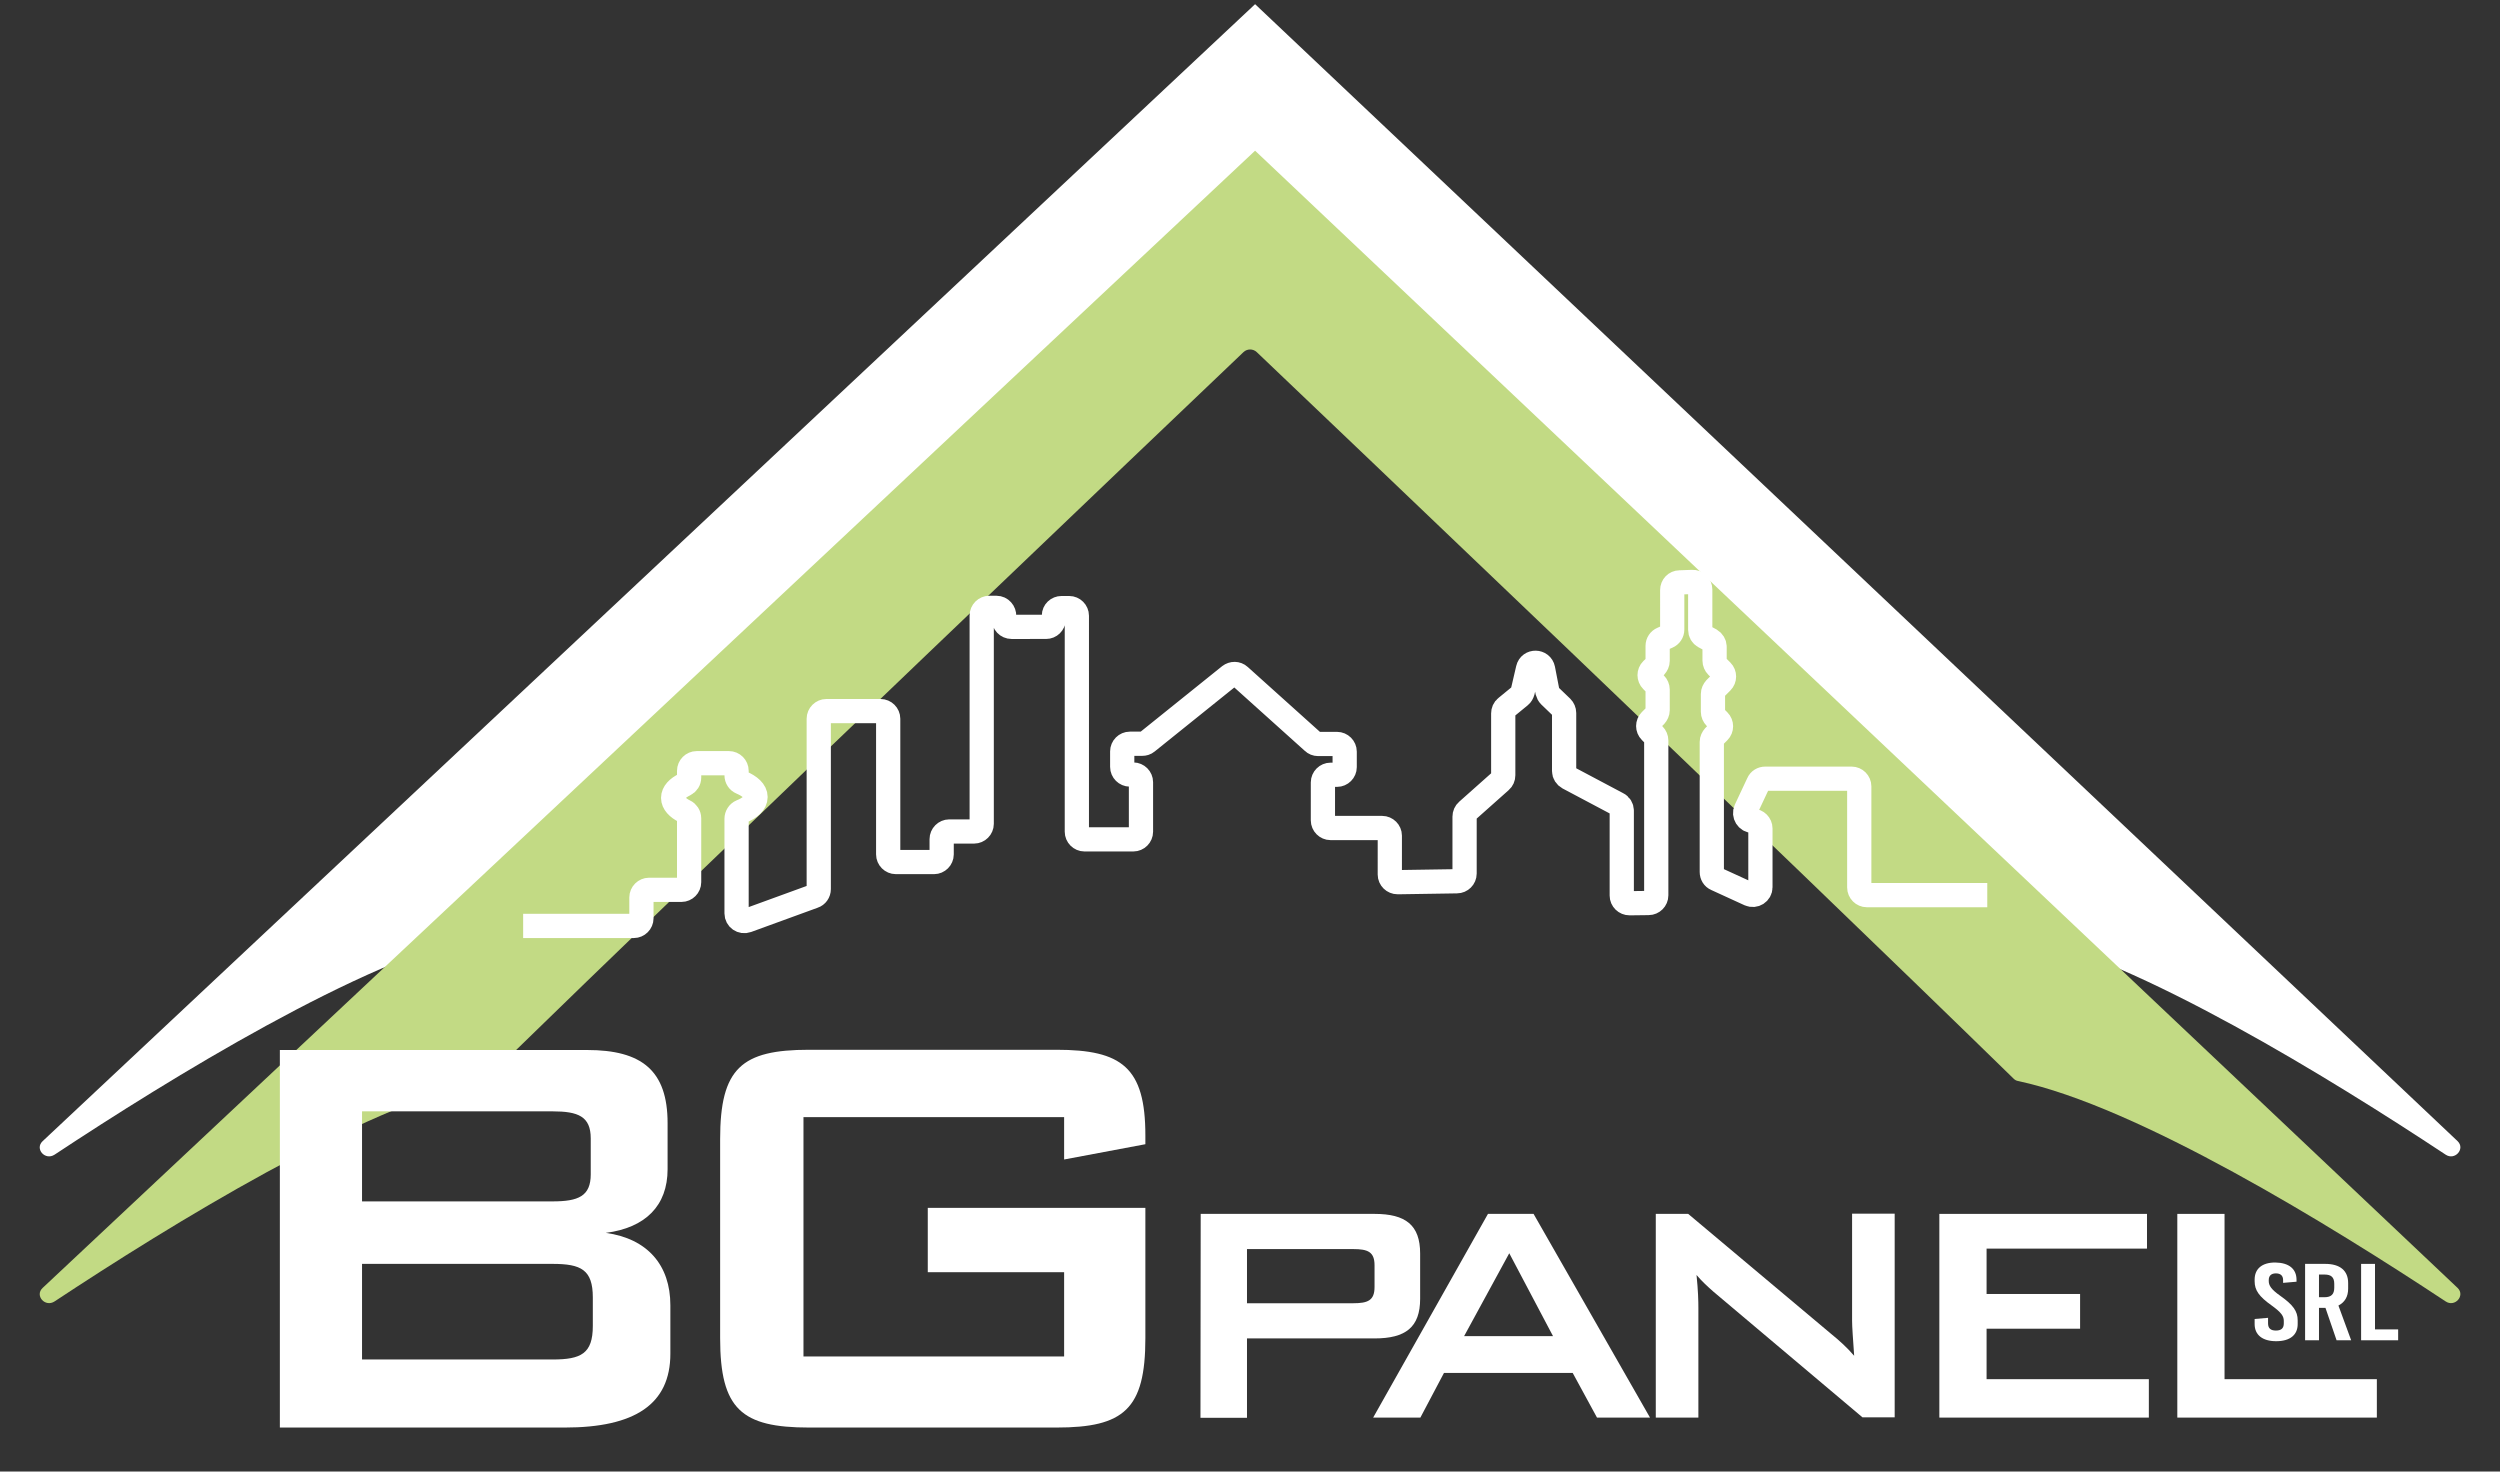
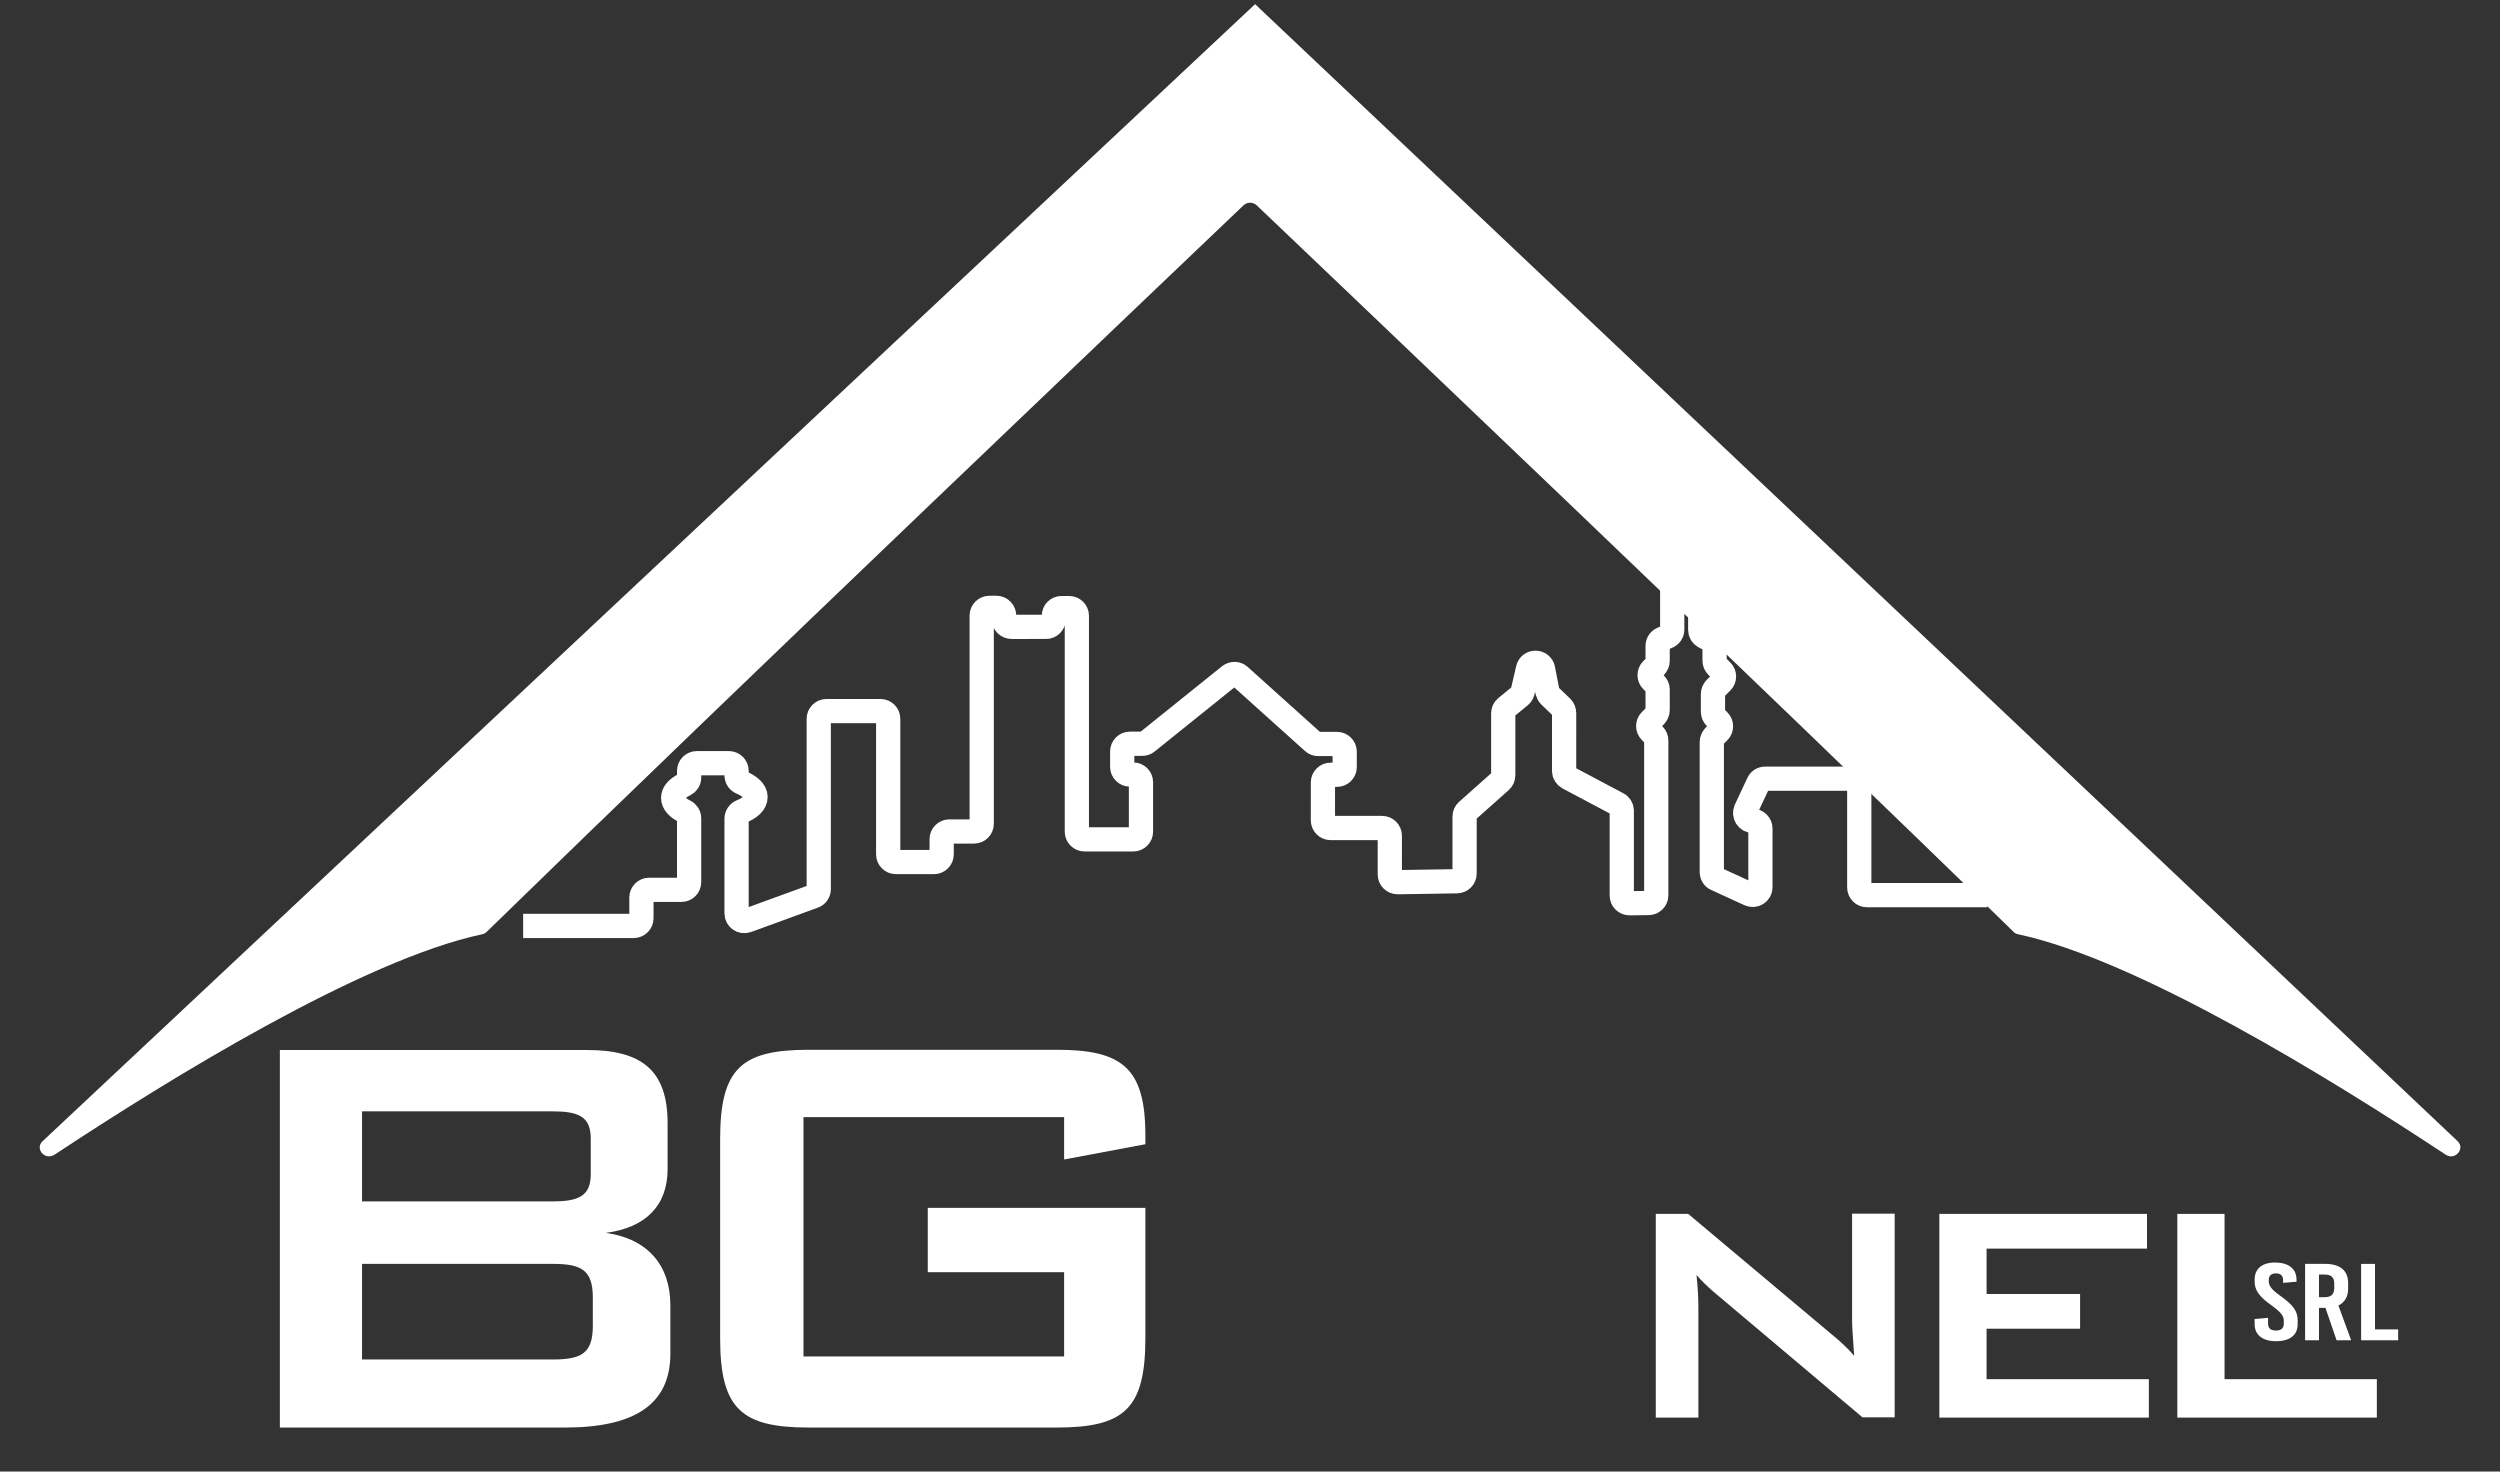
<svg xmlns="http://www.w3.org/2000/svg" xmlns:xlink="http://www.w3.org/1999/xlink" version="1.1" id="Livello_1" x="0px" y="0px" viewBox="0 0 1080 635.7" style="enable-background:new 0 0 1080 635.7;" xml:space="preserve">
  <rect x="0" y="0" width="1080" height="635.7" fill="#333333" stroke="none" />
  <style type="text/css">
	.st0{clip-path:url(#SVGID_2_);fill:#FFFFFF;}
	.st1{clip-path:url(#SVGID_4_);fill:#C2DA84;}
	.st2{clip-path:url(#SVGID_6_);fill:none;stroke:#FFFFFF;stroke-width:10.469;stroke-miterlimit:3.864;}
	.st3{clip-path:url(#SVGID_8_);fill:#FFFFFF;}
	.st4{clip-path:url(#SVGID_10_);fill:#FFFFFF;}
	.st5{clip-path:url(#SVGID_12_);fill:#FFFFFF;}
	.st6{clip-path:url(#SVGID_14_);fill:#FFFFFF;}
	.st7{clip-path:url(#SVGID_16_);fill:#FFFFFF;}
	.st8{clip-path:url(#SVGID_18_);fill:#FFFFFF;}
	.st9{clip-path:url(#SVGID_20_);fill:#FFFFFF;}
	.st10{clip-path:url(#SVGID_22_);fill:#FFFFFF;}
	.st11{clip-path:url(#SVGID_24_);fill:#FFFFFF;}
	.st12{clip-path:url(#SVGID_26_);fill:#FFFFFF;}
</style>
  <g>
    <defs>
      <rect id="SVGID_1_" y="-231.2" width="1080" height="1080" />
    </defs>
    <clipPath id="SVGID_2_">
      <use xlink:href="#SVGID_1_" style="overflow:visible;" />
    </clipPath>
    <path class="st0" d="M18.4,493c-3.5,3.3,1.1,8.5,5.2,5.8c49.6-32.8,133-84.2,184.7-95.2c0.8-0.2,1.4-0.5,1.9-1   c106.3-103.7,294.4-282.8,327-313.9c1.6-1.5,4.1-1.5,5.7,0c32.6,31.1,220.8,210.2,327,313.9c0.5,0.5,1.2,0.9,1.9,1   c51.7,11,135.1,62.4,184.7,95.2c4,2.7,8.6-2.5,5.2-5.8L542.2,1.8L18.4,493z" />
  </g>
  <g>
    <defs>
-       <rect id="SVGID_3_" y="-231.2" width="1080" height="1080" />
-     </defs>
+       </defs>
    <clipPath id="SVGID_4_">
      <use xlink:href="#SVGID_3_" style="overflow:visible;" />
    </clipPath>
    <path class="st1" d="M18.4,556.4c-3.5,3.3,1.1,8.5,5.2,5.8c49.6-32.8,133-84.2,184.7-95.2c0.8-0.2,1.4-0.5,1.9-1   c106.3-103.7,294.4-282.8,327-313.9c1.6-1.5,4.1-1.5,5.7,0c32.6,31.1,220.8,210.2,327,313.9c0.5,0.5,1.2,0.9,1.9,1   c51.7,11,135.1,62.4,184.7,95.2c4,2.7,8.6-2.5,5.2-5.8L542.2,65.1L18.4,556.4z" />
  </g>
  <g>
    <defs>
      <rect id="SVGID_5_" y="-231.2" width="1080" height="1080" />
    </defs>
    <clipPath id="SVGID_6_">
      <use xlink:href="#SVGID_5_" style="overflow:visible;" />
    </clipPath>
    <path class="st2" d="M858.5,386.7h-52c-1.8,0-3.3-1.5-3.3-3.3v-43.7c0-1.8-1.5-3.3-3.3-3.3h-37.3c-1.3,0-2.5,0.7-3,1.9l-5.4,11.5   c-1,2.2,0.6,4.8,3,4.8c1.8,0,3.3,1.5,3.3,3.3v25.4c0,2.4-2.5,4-4.7,3l-14.4-6.6c-1.2-0.5-1.9-1.7-1.9-3v-56.2c0-0.9,0.4-1.7,1-2.4   l2-2c1.3-1.3,1.3-3.4,0-4.7l-1.5-1.5c-0.6-0.6-1-1.5-1-2.4v-7.7c0-0.9,0.4-1.7,1-2.4l2.8-2.8c1.3-1.3,1.3-3.4,0-4.7l-2.1-2.1   c-0.6-0.6-1-1.5-1-2.4v-6c0-1.2-0.7-2.3-1.7-2.9l-2.8-1.5c-1.1-0.6-1.7-1.7-1.7-2.9v-17.4c0-1.9-1.5-3.4-3.4-3.3l-5.5,0.2   c-1.8,0-3.2,1.5-3.2,3.3V272c0,1.3-0.8,2.5-2,3l-2.3,1c-1.2,0.5-2,1.7-2,3v6.5c0,0.9-0.4,1.7-1,2.4l-1.5,1.4   c-1.3,1.3-1.3,3.4,0,4.7l1.5,1.5c0.6,0.6,1,1.5,1,2.4v8.9c0,0.9-0.4,1.7-1,2.4l-2.1,2.1c-1.3,1.3-1.3,3.4,0,4.7l1.5,1.5   c0.6,0.6,1,1.5,1,2.4v66.9c0,1.8-1.5,3.3-3.3,3.3l-8.2,0.1c-1.9,0-3.4-1.5-3.4-3.3v-36.7c0-1.2-0.7-2.4-1.8-2.9L677.5,336   c-1.1-0.6-1.8-1.7-1.8-2.9V308c0-0.9-0.4-1.8-1-2.4l-5.2-5c-0.5-0.5-0.8-1.1-1-1.8l-1.9-9.8c-0.7-3.5-5.7-3.6-6.5-0.1l-2.3,9.9   c-0.2,0.7-0.6,1.4-1.1,1.8l-6.1,5c-0.8,0.6-1.2,1.6-1.2,2.6v26.7c0,1-0.4,1.9-1.1,2.5l-14.5,12.9c-0.7,0.6-1.1,1.5-1.1,2.5v24.6   c0,1.8-1.5,3.3-3.3,3.3l-25.6,0.4c-1.9,0-3.4-1.5-3.4-3.3V361c0-1.8-1.5-3.3-3.3-3.3h-22.3c-1.8,0-3.3-1.5-3.3-3.3V338   c0-1.8,1.5-3.3,3.3-3.3h2.8c1.8,0,3.3-1.5,3.3-3.3v-6.7c0-1.8-1.5-3.3-3.3-3.3h-8.2c-0.8,0-1.6-0.3-2.2-0.9L535.5,292   c-1.2-1.1-3-1.1-4.3-0.1l-35.7,28.7c-0.6,0.5-1.3,0.7-2.1,0.7h-5.3c-1.8,0-3.3,1.5-3.3,3.3v6.7c0,1.8,1.5,3.3,3.3,3.3h1.5   c1.8,0,3.3,1.5,3.3,3.3v21.4c0,1.8-1.5,3.3-3.3,3.3h-21.1c-1.8,0-3.3-1.5-3.3-3.3V266c0-1.8-1.5-3.3-3.3-3.3h-3.3   c-1.8,0-3.3,1.4-3.3,3.2l-0.1,1.7c-0.1,1.8-1.5,3.2-3.3,3.2H437c-1.9,0-3.5-1.6-3.3-3.6l0.1-1c0.1-1.9-1.4-3.6-3.3-3.6h-3.1   c-1.8,0-3.3,1.5-3.3,3.3v90c0,1.8-1.5,3.3-3.3,3.3h-10.7c-1.8,0-3.3,1.5-3.3,3.3v6.6c0,1.8-1.5,3.3-3.3,3.3H387   c-1.8,0-3.3-1.5-3.3-3.3v-58.6c0-1.8-1.5-3.3-3.3-3.3H357c-1.8,0-3.3,1.5-3.3,3.3v73.6c0,1.4-0.9,2.7-2.2,3.1l-28.8,10.5   c-2.2,0.8-4.5-0.8-4.5-3.1v-40.9c0-1.3,0.8-2.6,2-3.1c3.8-1.5,6.2-3.7,6.2-6.3c0-2.5-2.4-4.7-6.2-6.3c-1.2-0.5-2-1.7-2-3.1V333   c0-1.8-1.5-3.3-3.3-3.3H301c-1.8,0-3.3,1.5-3.3,3.3v2.9c0,1.3-0.7,2.4-1.9,3c-3.1,1.5-5,3.5-5,5.8c0,2.2,1.9,4.3,5,5.8   c1.1,0.5,1.9,1.7,1.9,3v27.6c0,1.8-1.5,3.3-3.3,3.3h-14c-1.8,0-3.3,1.5-3.3,3.3v9c0,1.8-1.5,3.3-3.3,3.3H226" />
  </g>
  <g>
    <defs>
-       <rect id="SVGID_7_" y="-231.2" width="1080" height="1080" />
-     </defs>
+       </defs>
    <clipPath id="SVGID_8_">
      <use xlink:href="#SVGID_7_" style="overflow:visible;" />
    </clipPath>
    <path class="st3" d="M518.7,524.4h75.1c13.4,0,19.7,4.8,19.7,17.1v19.6c0,12.3-6.3,17.1-19.7,17.1h-55.1v34.3h-20.1L518.7,524.4   L518.7,524.4z M538.7,539.6V563h45.9c6.3,0,9.2-1.2,9.2-7v-9.4c0-5.8-2.9-7-9.2-7H538.7z" />
  </g>
  <g>
    <defs>
-       <rect id="SVGID_9_" y="-231.2" width="1080" height="1080" />
-     </defs>
+       </defs>
    <clipPath id="SVGID_10_">
      <use xlink:href="#SVGID_9_" style="overflow:visible;" />
    </clipPath>
    <path class="st4" d="M642.8,524.4h19.7l50.3,88h-22.9l-10.5-19.3h-55.6l-10.2,19.3h-20.4L642.8,524.4z M670.9,577.2L652,541.4   l-19.5,35.8H670.9z" />
  </g>
  <g>
    <defs>
      <rect id="SVGID_11_" y="-231.2" width="1080" height="1080" />
    </defs>
    <clipPath id="SVGID_12_">
      <use xlink:href="#SVGID_11_" style="overflow:visible;" />
    </clipPath>
    <path class="st5" d="M715.4,524.4h13.9l61.7,51.8c3.6,2.9,7,6,10,9.5c-0.5-7.3-0.9-12.4-0.9-15.2v-46.2h18.4v88h-13.9L740.2,558   c-2.5-2.2-4.9-4.4-7.3-7.2c0.7,6.8,0.8,11.4,0.8,14v47.6h-18.4v-88H715.4z" />
  </g>
  <g>
    <defs>
      <rect id="SVGID_13_" y="-231.2" width="1080" height="1080" />
    </defs>
    <clipPath id="SVGID_14_">
      <use xlink:href="#SVGID_13_" style="overflow:visible;" />
    </clipPath>
    <polygon class="st6" points="837.8,524.4 927.5,524.4 927.5,539.4 858.2,539.4 858.2,559 898.6,559 898.6,574 858.2,574    858.2,595.8 928.3,595.8 928.3,612.4 837.8,612.4  " />
  </g>
  <g>
    <defs>
      <rect id="SVGID_15_" y="-231.2" width="1080" height="1080" />
    </defs>
    <clipPath id="SVGID_16_">
      <use xlink:href="#SVGID_15_" style="overflow:visible;" />
    </clipPath>
    <polygon class="st7" points="940.6,524.4 961,524.4 961,595.8 1026.8,595.8 1026.8,612.4 940.6,612.4  " />
  </g>
  <g>
    <defs>
      <rect id="SVGID_17_" y="-231.2" width="1080" height="1080" />
    </defs>
    <clipPath id="SVGID_18_">
      <use xlink:href="#SVGID_17_" style="overflow:visible;" />
    </clipPath>
    <path class="st8" d="M120.9,453.6h132.7c23.7,0,34.8,8.9,34.8,31.6v19.9c0,15.8-9.6,25.3-26.7,27.5c18,2.5,27.9,13.9,27.9,31.3   v20.9c0,21.8-15.3,31.9-45.6,31.9H120.9V453.6z M156.4,480.1V519h82.3c11.1,0,16.5-2.2,16.5-11.7v-15.5c0-9.5-5.4-11.7-16.5-11.7   L156.4,480.1L156.4,480.1z M156.4,545.9v41.4h82.3c12.3,0,17.4-2.5,17.4-14.5v-12.3c0-12-5.1-14.5-17.4-14.5h-82.3V545.9z" />
  </g>
  <g>
    <defs>
      <rect id="SVGID_19_" y="-231.2" width="1080" height="1080" />
    </defs>
    <clipPath id="SVGID_20_">
      <use xlink:href="#SVGID_19_" style="overflow:visible;" />
    </clipPath>
    <path class="st9" d="M347.1,482.7V586h112.6v-36.4h-58.9v-27.8h94v56.3c0,30.7-9.3,38.6-38.4,38.6H349.5   c-29.1,0-38.4-7.9-38.4-38.6v-86c0-30.7,9.3-38.6,38.4-38.6h106.9c28.2,0,38.4,7.6,38.4,37v3.8l-35.1,6.6v-18.3H347.1V482.7z" />
  </g>
  <g>
    <defs>
      <rect id="SVGID_21_" y="-231.2" width="1080" height="1080" />
    </defs>
    <clipPath id="SVGID_22_">
      <use xlink:href="#SVGID_21_" style="overflow:visible;" />
    </clipPath>
    <path class="st10" d="M992.1,552.9v0.8l-5.8,0.5V553c0-1.9-1.1-2.9-3.1-2.9s-3.1,1-3.1,2.9v0.4c0,1.9,1,3.6,5,6.4   c5.5,3.9,7.5,6.6,7.5,10.6v1.6c0,4.7-3.3,7.4-9.3,7.4c-5.9,0-9.3-2.7-9.3-7.4v-2.2l5.8-0.5v2.4c0,2.1,1.1,3.1,3.4,3.1   c2.3,0,3.4-1,3.4-3.1v-1.1c0-2.1-1.2-3.7-5.2-6.6c-5.5-3.9-7.4-6.6-7.4-10.5v-0.7c0-4.7,3.2-7.4,8.9-7.4   C988.9,545.5,992.1,548.2,992.1,552.9" />
  </g>
  <g>
    <defs>
      <rect id="SVGID_23_" y="-231.2" width="1080" height="1080" />
    </defs>
    <clipPath id="SVGID_24_">
      <use xlink:href="#SVGID_23_" style="overflow:visible;" />
    </clipPath>
    <path class="st11" d="M1004.6,565h-2.8v14h-6v-33h8.7c6.4,0,9.9,2.9,9.9,8.3v2.4c0,3.5-1.5,5.9-4.2,7.3l5.5,15h-6.3L1004.6,565z    M1001.8,560.4h2.4c2.9,0,4.2-1.3,4.2-4.1v-1.7c0-2.8-1.3-4-4.2-4h-2.4V560.4z" />
  </g>
  <g>
    <defs>
      <rect id="SVGID_25_" y="-231.2" width="1080" height="1080" />
    </defs>
    <clipPath id="SVGID_26_">
      <use xlink:href="#SVGID_25_" style="overflow:visible;" />
    </clipPath>
    <polygon class="st12" points="1036,574.3 1036,579 1020,579 1020,546 1026,546 1026,574.3  " />
  </g>
</svg>